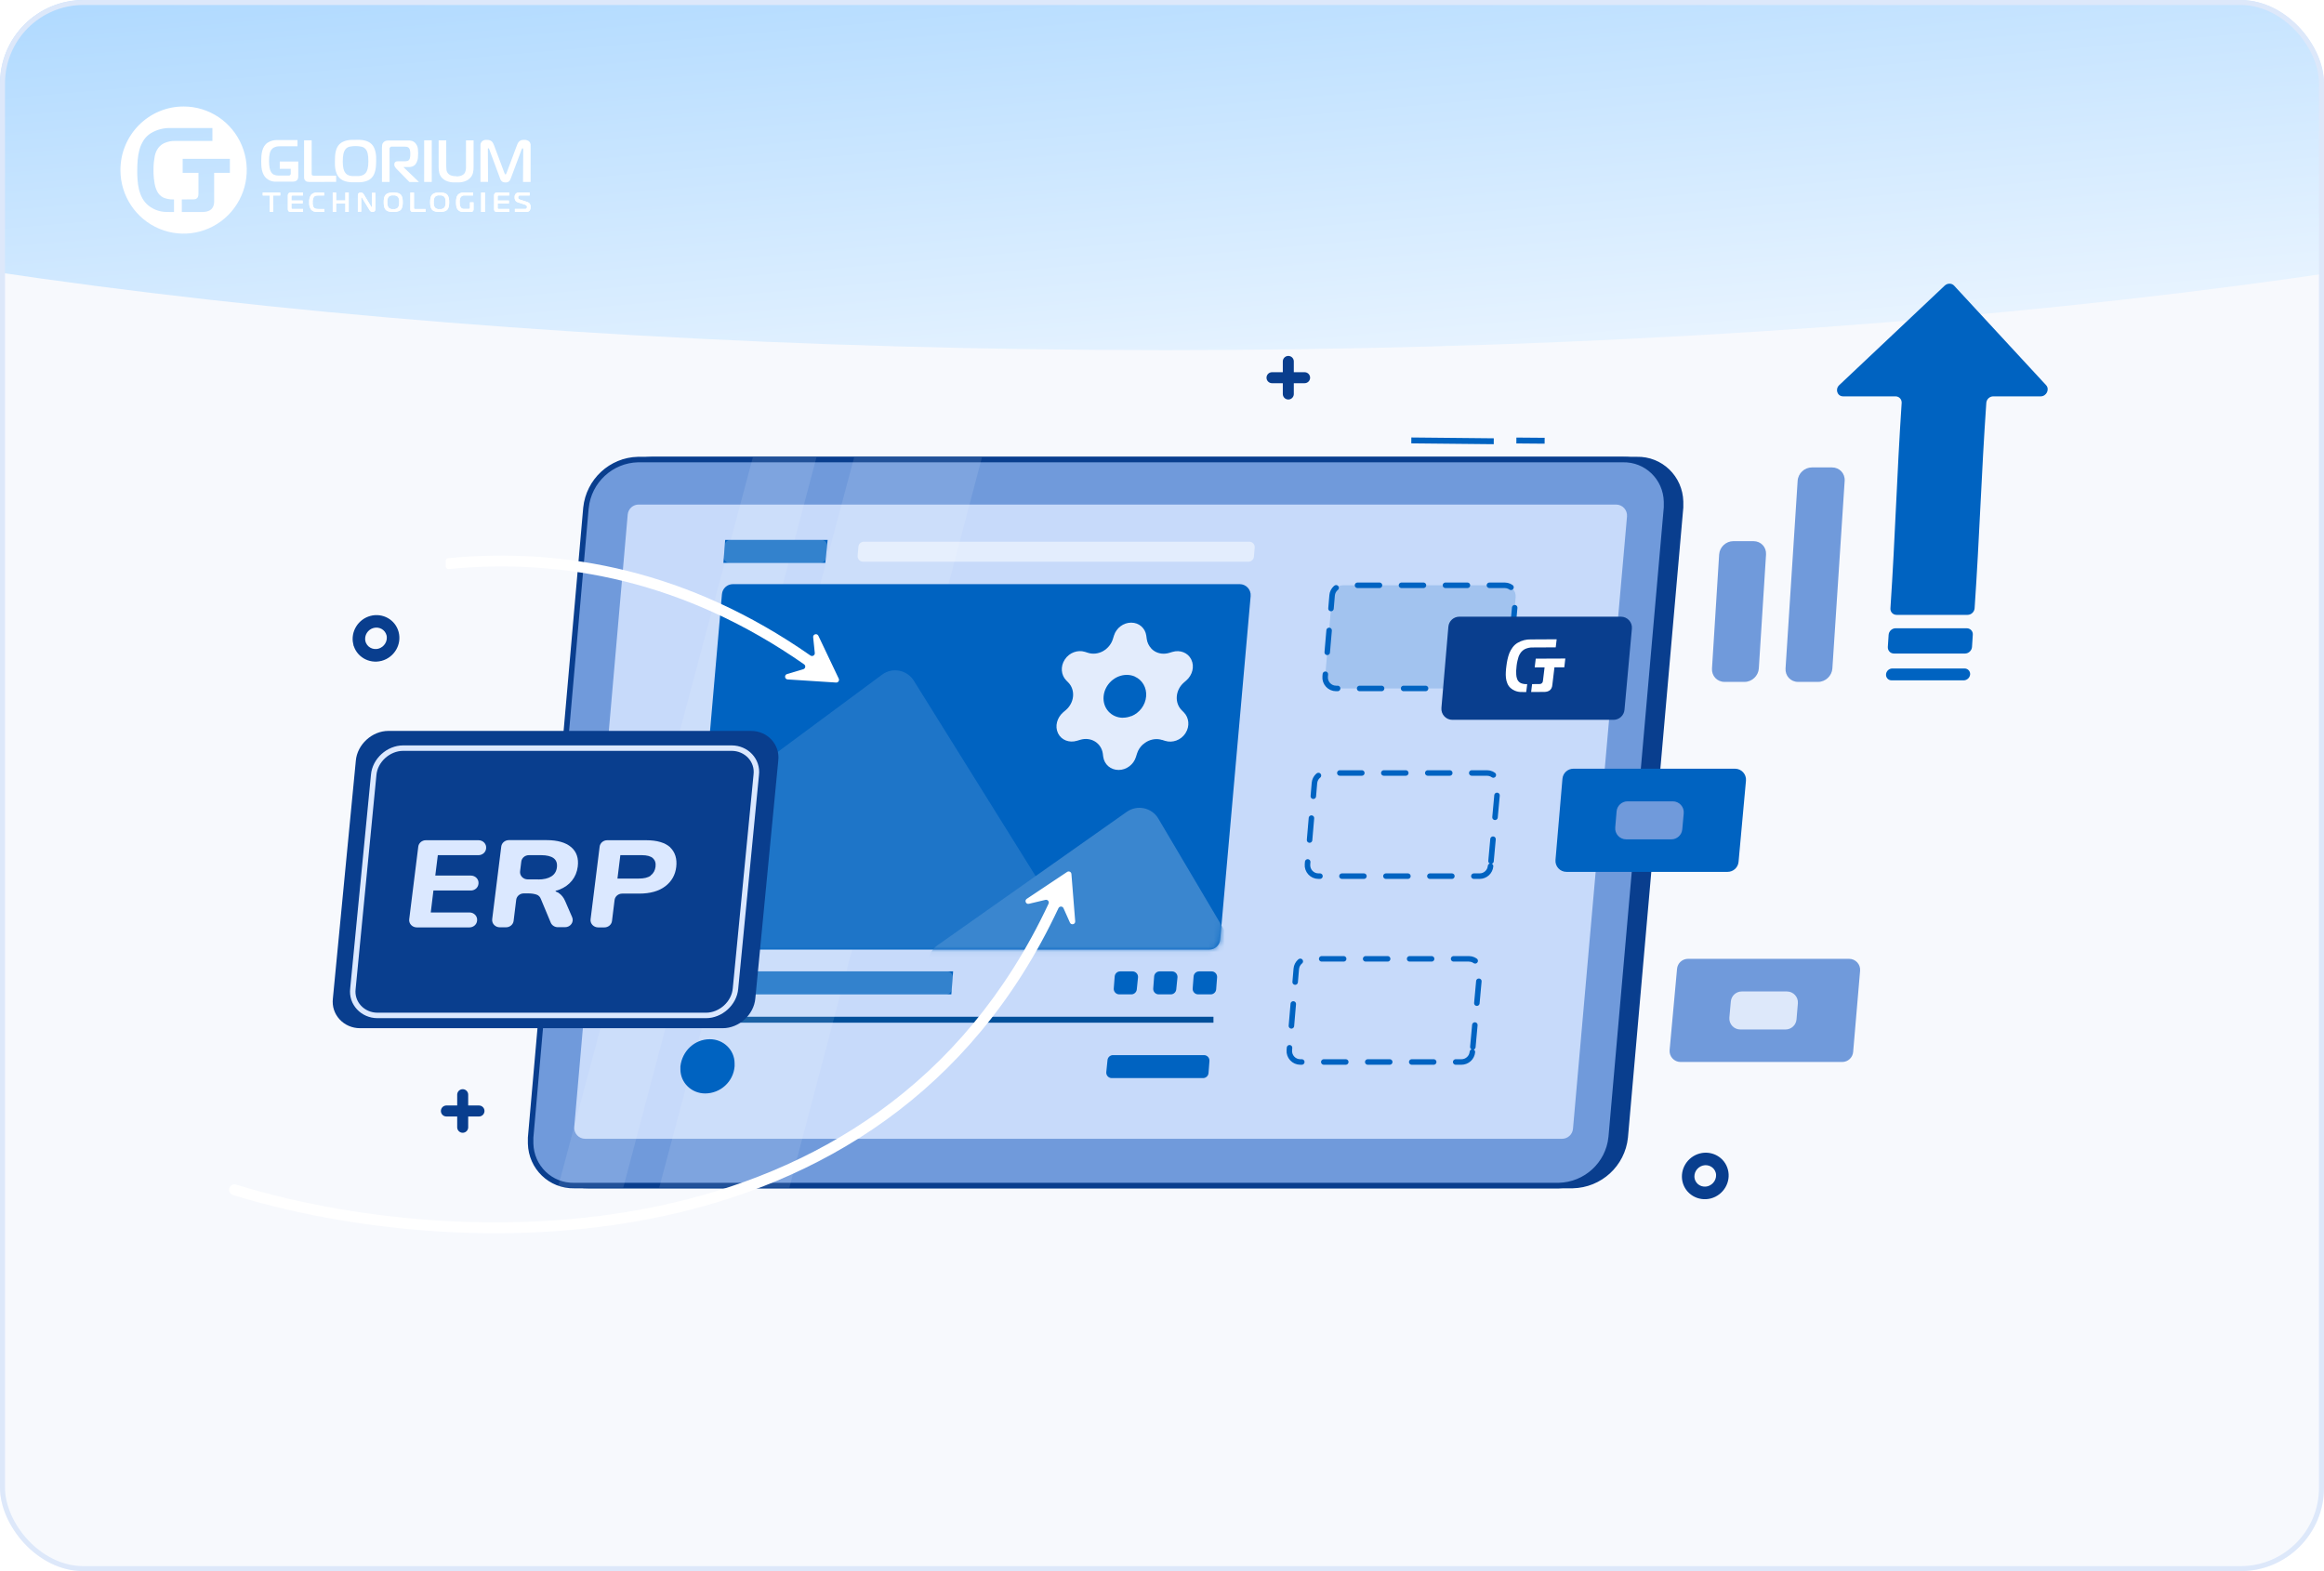
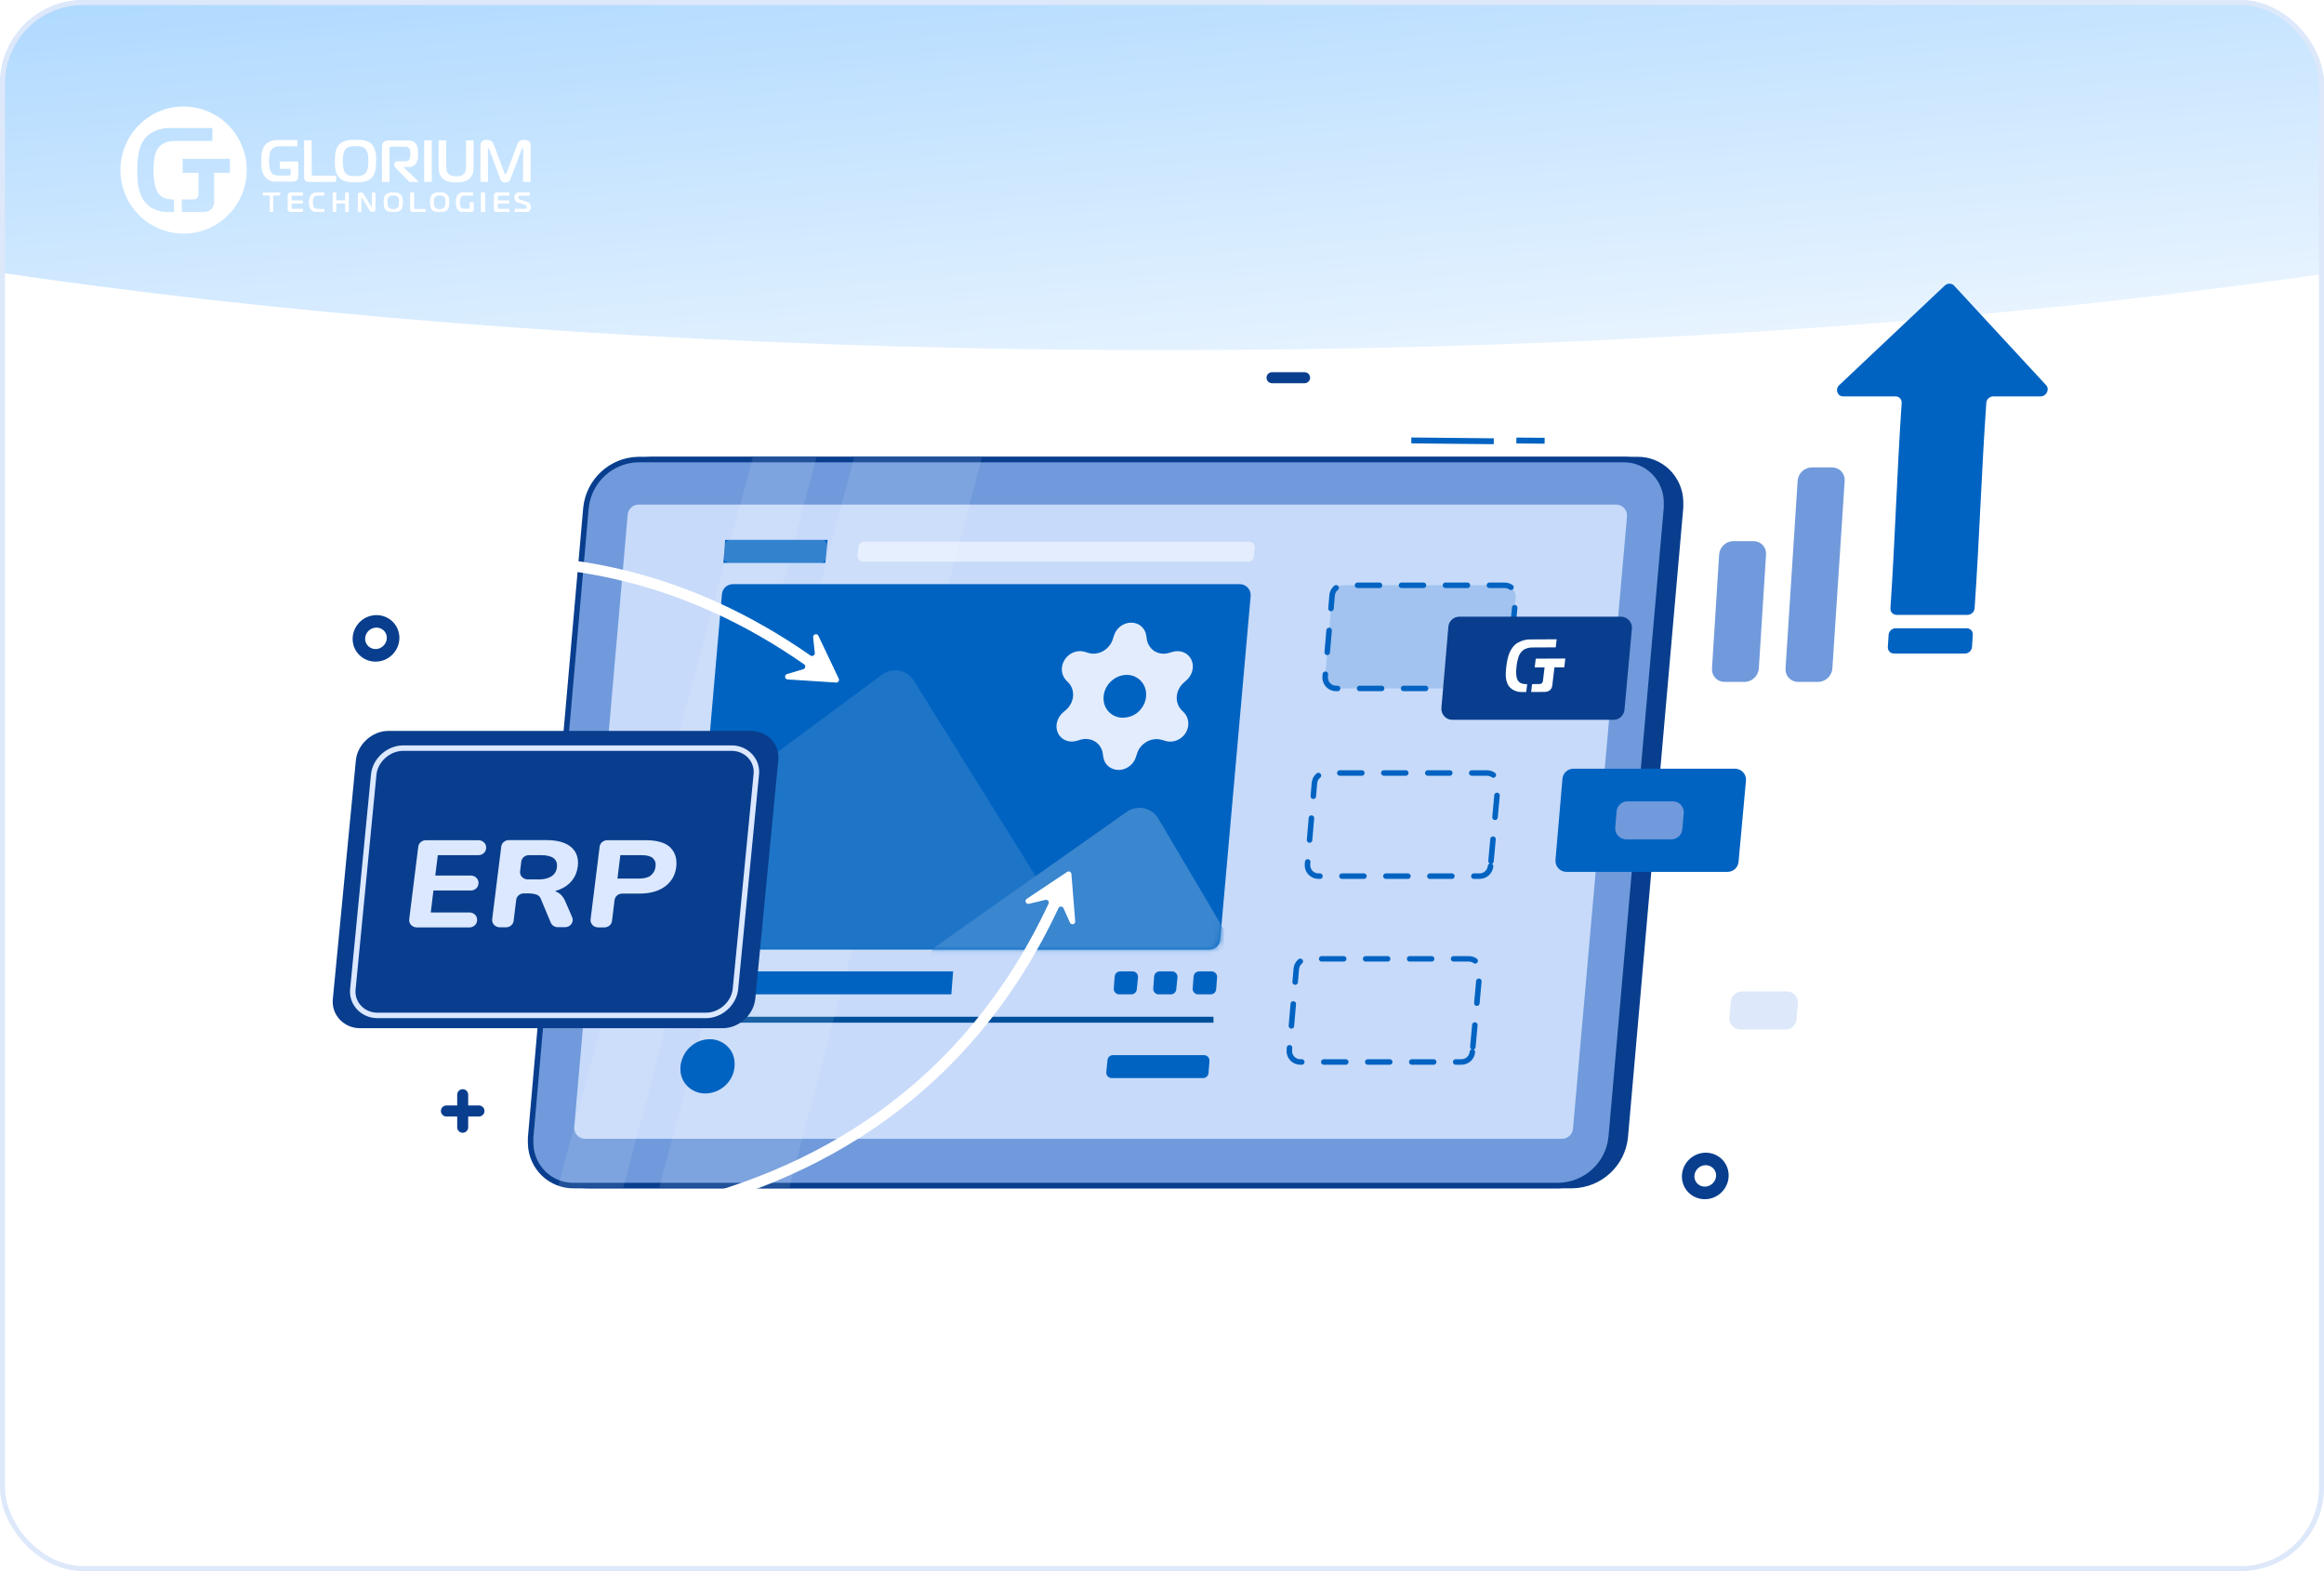
<svg xmlns="http://www.w3.org/2000/svg" width="426" height="288" viewBox="0 0 426 288" fill="none">
  <g clip-path="url(#clip0_1331_8446)">
-     <rect width="427" height="290" fill="#F7F9FD" />
    <g filter="url(#filter0_f_1331_8446)">
      <ellipse cx="213.711" cy="-14.213" rx="78.396" ry="372.267" transform="rotate(90 213.711 -14.213)" fill="url(#paint0_linear_1331_8446)" />
    </g>
    <path d="M358.196 52.359C363.821 58.445 369.442 64.526 375.059 70.603C375.757 71.365 375.12 72.655 374.067 72.655C371.168 72.655 368.27 72.655 365.372 72.655C364.711 72.655 364.135 73.196 364.098 73.859C363.168 87.299 362.878 98.065 361.955 111.505C361.906 112.168 361.331 112.709 360.669 112.709C356.326 112.709 351.987 112.709 347.652 112.709C346.978 112.709 346.476 112.168 346.525 111.505C347.423 98.065 347.685 87.299 348.583 73.859C348.62 73.196 348.118 72.655 347.444 72.655C344.252 72.655 341.056 72.655 337.856 72.655C336.79 72.655 336.337 71.365 337.133 70.603C343.574 64.526 350.02 58.445 356.469 52.359C356.971 51.88 357.755 51.88 358.196 52.359Z" fill="#0063C1" />
    <path d="M346.048 118.594C346.097 117.848 346.146 117.103 346.195 116.358C346.244 115.694 346.819 115.166 347.48 115.166C351.816 115.166 356.155 115.166 360.498 115.166C361.171 115.166 361.673 115.694 361.624 116.358C361.575 117.103 361.526 117.848 361.478 118.594C361.429 119.257 360.853 119.798 360.192 119.798C355.848 119.798 351.509 119.798 347.174 119.798C346.513 119.798 346.011 119.257 346.048 118.594Z" fill="#0063C1" />
-     <path d="M359.959 124.712C355.55 124.712 351.142 124.712 346.733 124.712C346.133 124.712 345.68 124.221 345.717 123.619C345.754 123.017 346.28 122.537 346.88 122.537C351.289 122.537 355.697 122.537 360.106 122.537C360.706 122.537 361.171 123.017 361.135 123.619C361.086 124.221 360.559 124.712 359.959 124.712Z" fill="#0063C1" />
    <path d="M315.127 101.652C315.213 100.288 316.376 99.195 317.735 99.195C318.968 99.195 320.197 99.195 321.421 99.195C322.781 99.195 323.809 100.288 323.723 101.652C323.283 108.614 322.842 115.576 322.401 122.537C322.315 123.889 321.14 124.995 319.793 124.995C318.568 124.995 317.339 124.995 316.107 124.995C314.747 124.995 313.731 123.889 313.817 122.537C314.249 115.576 314.686 108.614 315.127 101.652Z" fill="#709ADB" />
    <path d="M329.516 88.138C329.601 86.774 330.765 85.681 332.136 85.681C333.369 85.681 334.598 85.681 335.822 85.681C337.182 85.681 338.223 86.774 338.137 88.138C337.386 99.604 336.635 111.071 335.884 122.537C335.798 123.889 334.622 124.995 333.275 124.995C332.051 124.995 330.822 124.995 329.589 124.995C328.23 124.995 327.214 123.889 327.299 122.537C328.042 111.071 328.781 99.604 329.516 88.138Z" fill="#709ADB" />
    <path d="M288.174 208.749H105.073L115.222 92.488H298.431L288.174 208.749Z" fill="#0063C1" />
    <path d="M107.861 217.321L107.849 217.321C103.492 217.423 99.941 213.978 99.836 209.607V209.606V209.604V209.602V209.6V209.598V209.596V209.594V209.592V209.59V209.588V209.586V209.584V209.583V209.581V209.579V209.577V209.575V209.573V209.571V209.569V209.567V209.565V209.563V209.561V209.559V209.557V209.555V209.553V209.551V209.549V209.547V209.545V209.543V209.541V209.539V209.537V209.535V209.533V209.531V209.529V209.527V209.525V209.523V209.521V209.519V209.517V209.515V209.513V209.511V209.509V209.507V209.505V209.503V209.501V209.499V209.497V209.495V209.493V209.491V209.489V209.487V209.485V209.483V209.481V209.479V209.477V209.475V209.473V209.471V209.469V209.467V209.465V209.462V209.46V209.458V209.456V209.454V209.452V209.45V209.448V209.446V209.444V209.442V209.44V209.438V209.436V209.433V209.431V209.429V209.427V209.425V209.423V209.421V209.419V209.417V209.415V209.413V209.41V209.408V209.406V209.404V209.402V209.4V209.398V209.396V209.394V209.392V209.389V209.387V209.385V209.383V209.381V209.379V209.377V209.375V209.372V209.37V209.368V209.366V209.364V209.362V209.36V209.358V209.355V209.353V209.351V209.349V209.347V209.345V209.343V209.34V209.338V209.336V209.334V209.332V209.33V209.328V209.325V209.323V209.321V209.319V209.317V209.315V209.312V209.31V209.308V209.306V209.304V209.302V209.299V209.297V209.295V209.293V209.291V209.289V209.286V209.284V209.282V209.28V209.278V209.276V209.273V209.271V209.269V209.267V209.265V209.263V209.26V209.258V209.256V209.254V209.252V209.249V209.247V209.245V209.243V209.241V209.239V209.236V209.234V209.232V209.23V209.228V209.225V209.223V209.221V209.219V209.217V209.214V209.212V209.21V209.208V209.206V209.203V209.201V209.199V209.197V209.195V209.192V209.19V209.188V209.186V209.184V209.181V209.179V209.177V209.175V209.173V209.17V209.168V209.166V209.164V209.162V209.159V209.157V209.155V209.153V209.15V209.148V209.146V209.144V209.142V209.139V209.137V209.135V209.133V209.131V209.128V209.126V209.124V209.122V209.12V209.117V209.115V209.113V209.111V209.108V209.106V209.104V209.102V209.1V209.097V209.095V209.093V209.091V209.089V209.086V209.084V209.082V209.08V209.077V209.075V209.073V209.071V209.069V209.066V209.064V209.062V209.06V209.058V209.055V209.053V209.051V209.049V209.046V209.044V209.042V209.04V209.038V209.035V209.033V209.031V209.029V209.026V209.024V209.022V209.02V209.018V209.015V209.013V209.011V209.009V209.007V209.004V209.002V209V208.998V208.996V208.993V208.991V208.989V208.987V208.984V208.982V208.98V208.978V208.976V208.973V208.971V208.969V208.967V208.965V208.962V208.96V208.958V208.956V208.954V208.951V208.949V208.947V208.945V208.943V208.94V208.938V208.936V208.934V208.932V208.929V208.927V208.925V208.923V208.921V208.918V208.916V208.914V208.912V208.91V208.908V208.905V208.903V208.901V208.899V208.897V208.894V208.892V208.89V208.888V208.886V208.883V208.881V208.879V208.877V208.875V208.873V208.87V208.868V208.866V208.864V208.862V208.86V208.857V208.855V208.853V208.851V208.849V208.847V208.844V208.842V208.84V208.838V208.836V208.834V208.831V208.829V208.827V208.825V208.823V208.821V208.818V208.816V208.814V208.812V208.81V208.808V208.806V208.803V208.801V208.799V208.797V208.795V208.793V208.791V208.788V208.786V208.784V208.782V208.78V208.778V208.776V208.774V208.771V208.769V208.767V208.765V208.763V208.761V208.759V208.757V208.755V208.752V208.75V208.748V208.746V208.744V208.742V208.74V208.738V208.736V208.733V208.731V208.729V208.727V208.725V208.723V208.721V208.719V208.717V208.715V208.713V208.71V208.708V208.706V208.704V208.702V208.7V208.698V208.696V208.694V208.692V208.69V208.688V208.686V208.684V208.681V208.679V208.677V208.675V208.673V208.671V208.669V208.667V208.665V208.663V208.661V208.659V208.657V208.655V208.653V208.651V208.649V208.647V208.645V208.643V208.641V208.639V208.637V208.635V208.633V208.631V208.629V208.627V208.625V208.623V208.621V208.619V208.617V208.615V208.613V208.611V208.609V208.607V208.605V208.603V208.601V208.599V208.597V208.595V208.593V208.591V208.589V208.587V208.585V208.583V208.581V208.579V208.577V208.575V208.573V208.571V208.569V208.567V208.565V208.563V208.562V208.56V208.558V208.556V208.554L109.981 93.081C109.982 93.08 109.982 93.078 109.982 93.077C110.497 88.145 114.604 84.346 119.526 84.241L300.031 84.241L300.042 84.24C304.399 84.139 307.951 87.584 308.056 91.955V91.956V91.958V91.96V91.962V91.964V91.966V91.967V91.969V91.971V91.973V91.975V91.977V91.979V91.981V91.983V91.984V91.986V91.988V91.99V91.992V91.994V91.996V91.998V92V92.002V92.004V92.005V92.007V92.009V92.011V92.013V92.015V92.017V92.019V92.021V92.022V92.024V92.026V92.028V92.03V92.032V92.034V92.036V92.038V92.04V92.041V92.043V92.045V92.047V92.049V92.051V92.053V92.055V92.057V92.059V92.061V92.062V92.064V92.066V92.068V92.07V92.072V92.074V92.076V92.078V92.08V92.082V92.084V92.085V92.087V92.089V92.091V92.093V92.095V92.097V92.099V92.101V92.103V92.105V92.106V92.108V92.11V92.112V92.114V92.116V92.118V92.12V92.122V92.124V92.126V92.128V92.129V92.131V92.133V92.135V92.137V92.139V92.141V92.143V92.145V92.147V92.149V92.151V92.153V92.154V92.156V92.158V92.16V92.162V92.164V92.166V92.168V92.17V92.172V92.174V92.176V92.178V92.18V92.182V92.183V92.185V92.187V92.189V92.191V92.193V92.195V92.197V92.199V92.201V92.203V92.205V92.207V92.209V92.211V92.213V92.215V92.216V92.218V92.22V92.222V92.224V92.226V92.228V92.23V92.232V92.234V92.236V92.238V92.24V92.242V92.244V92.246V92.248V92.25V92.252V92.254V92.256V92.257V92.26V92.261V92.263V92.265V92.267V92.269V92.271V92.273V92.275V92.277V92.279V92.281V92.283V92.285V92.287V92.289V92.291V92.293V92.295V92.297V92.299V92.301V92.303V92.305V92.307V92.309V92.311V92.313V92.315V92.317V92.319V92.321V92.323V92.325V92.327V92.329V92.331V92.333V92.335V92.337V92.339V92.341V92.343V92.345V92.347V92.349V92.351V92.353V92.355V92.357V92.359V92.361V92.363V92.365V92.367V92.369V92.371V92.373V92.375V92.377V92.379V92.381V92.383V92.385V92.387V92.389V92.391V92.393V92.395V92.397V92.399V92.401V92.403V92.405V92.407V92.409V92.411V92.413V92.415V92.417V92.419V92.421V92.424V92.426V92.428V92.43V92.432V92.434V92.436V92.438V92.44V92.442V92.444V92.446V92.448V92.45V92.452V92.454V92.456V92.458V92.46V92.463V92.465V92.467V92.469V92.471V92.473V92.475V92.477V92.479V92.481V92.483V92.485V92.487V92.49V92.492V92.494V92.496V92.498V92.5V92.502V92.504V92.506V92.508V92.51V92.513V92.515V92.517V92.519V92.521V92.523V92.525V92.527V92.529V92.531V92.534V92.536V92.538V92.54V92.542V92.544V92.546V92.548V92.55V92.553V92.555V92.557V92.559V92.561V92.563V92.565V92.568V92.57V92.572V92.574V92.576V92.578V92.58V92.582V92.585V92.587V92.589V92.591V92.593V92.595V92.598V92.6V92.602V92.604V92.606V92.608V92.611V92.613V92.615V92.617V92.619V92.621V92.624V92.626V92.628V92.63V92.632V92.635V92.637V92.639V92.641V92.643V92.645V92.648V92.65V92.652V92.654V92.656V92.659V92.661V92.663V92.665V92.668V92.67V92.672V92.674V92.676V92.679V92.681V92.683V92.685V92.687V92.69V92.692V92.694V92.696V92.699V92.701V92.703V92.705V92.708V92.71V92.712V92.714V92.716V92.719V92.721V92.723V92.726V92.728V92.73V92.732V92.735V92.737V92.739V92.741V92.744V92.746V92.748V92.751V92.753V92.755V92.757V92.76V92.762V92.764V92.766V92.769V92.771V92.773V92.776V92.778V92.78V92.783V92.785V92.787V92.79V92.792V92.794V92.796V92.799V92.801V92.803V92.806V92.808V92.81V92.813V92.815V92.817V92.82V92.822V92.824V92.827V92.829V92.831V92.834V92.836V92.838V92.841V92.843V92.846V92.848V92.85V92.853V92.855V92.857V92.86V92.862V92.865V92.867V92.869V92.872V92.874V92.876V92.879V92.881V92.884V92.886V92.888V92.891V92.893V92.896V92.898V92.9V92.903V92.905V92.908V92.91V92.912V92.915V92.917V92.92V92.922V92.925V92.927V92.93V92.932V92.934V92.937V92.939V92.942V92.944V92.947V92.949V92.951V92.954V92.957V92.959V92.961V92.964V92.966V92.969V92.971V92.974V92.976V92.979V92.981V92.984V92.986V92.989V92.991V92.994V92.996V92.999V93.001V93.004V93.006V93.009L297.91 208.481C297.91 208.482 297.91 208.483 297.91 208.485C297.395 213.414 293.29 217.216 288.257 217.321L107.861 217.321Z" fill="#093E8E" stroke="#093E8E" stroke-width="1.008" />
    <path d="M105.29 217.321L105.278 217.321C100.921 217.423 97.369 213.978 97.265 209.607V209.606V209.604V209.602V209.6V209.598V209.596V209.594V209.592V209.59V209.588V209.586V209.584V209.583V209.581V209.579V209.577V209.575V209.573V209.571V209.569V209.567V209.565V209.563V209.561V209.559V209.557V209.555V209.553V209.551V209.549V209.547V209.545V209.543V209.541V209.539V209.537V209.535V209.533V209.531V209.529V209.527V209.525V209.523V209.521V209.519V209.517V209.515V209.513V209.511V209.509V209.507V209.505V209.503V209.501V209.499V209.497V209.495V209.493V209.491V209.489V209.487V209.485V209.483V209.481V209.479V209.477V209.475V209.473V209.471V209.469V209.467V209.465V209.462V209.46V209.458V209.456V209.454V209.452V209.45V209.448V209.446V209.444V209.442V209.44V209.438V209.436V209.433V209.431V209.429V209.427V209.425V209.423V209.421V209.419V209.417V209.415V209.413V209.41V209.408V209.406V209.404V209.402V209.4V209.398V209.396V209.394V209.392V209.389V209.387V209.385V209.383V209.381V209.379V209.377V209.375V209.372V209.37V209.368V209.366V209.364V209.362V209.36V209.358V209.355V209.353V209.351V209.349V209.347V209.345V209.343V209.34V209.338V209.336V209.334V209.332V209.33V209.328V209.325V209.323V209.321V209.319V209.317V209.315V209.312V209.31V209.308V209.306V209.304V209.302V209.299V209.297V209.295V209.293V209.291V209.289V209.286V209.284V209.282V209.28V209.278V209.276V209.273V209.271V209.269V209.267V209.265V209.263V209.26V209.258V209.256V209.254V209.252V209.249V209.247V209.245V209.243V209.241V209.239V209.236V209.234V209.232V209.23V209.228V209.225V209.223V209.221V209.219V209.217V209.214V209.212V209.21V209.208V209.206V209.203V209.201V209.199V209.197V209.195V209.192V209.19V209.188V209.186V209.184V209.181V209.179V209.177V209.175V209.173V209.17V209.168V209.166V209.164V209.162V209.159V209.157V209.155V209.153V209.15V209.148V209.146V209.144V209.142V209.139V209.137V209.135V209.133V209.131V209.128V209.126V209.124V209.122V209.12V209.117V209.115V209.113V209.111V209.108V209.106V209.104V209.102V209.1V209.097V209.095V209.093V209.091V209.089V209.086V209.084V209.082V209.08V209.077V209.075V209.073V209.071V209.069V209.066V209.064V209.062V209.06V209.058V209.055V209.053V209.051V209.049V209.046V209.044V209.042V209.04V209.038V209.035V209.033V209.031V209.029V209.026V209.024V209.022V209.02V209.018V209.015V209.013V209.011V209.009V209.007V209.004V209.002V209V208.998V208.996V208.993V208.991V208.989V208.987V208.984V208.982V208.98V208.978V208.976V208.973V208.971V208.969V208.967V208.965V208.962V208.96V208.958V208.956V208.954V208.951V208.949V208.947V208.945V208.943V208.94V208.938V208.936V208.934V208.932V208.929V208.927V208.925V208.923V208.921V208.918V208.916V208.914V208.912V208.91V208.908V208.905V208.903V208.901V208.899V208.897V208.894V208.892V208.89V208.888V208.886V208.883V208.881V208.879V208.877V208.875V208.873V208.87V208.868V208.866V208.864V208.862V208.86V208.857V208.855V208.853V208.851V208.849V208.847V208.844V208.842V208.84V208.838V208.836V208.834V208.831V208.829V208.827V208.825V208.823V208.821V208.818V208.816V208.814V208.812V208.81V208.808V208.806V208.803V208.801V208.799V208.797V208.795V208.793V208.791V208.788V208.786V208.784V208.782V208.78V208.778V208.776V208.774V208.771V208.769V208.767V208.765V208.763V208.761V208.759V208.757V208.755V208.752V208.75V208.748V208.746V208.744V208.742V208.74V208.738V208.736V208.733V208.731V208.729V208.727V208.725V208.723V208.721V208.719V208.717V208.715V208.713V208.71V208.708V208.706V208.704V208.702V208.7V208.698V208.696V208.694V208.692V208.69V208.688V208.686V208.684V208.681V208.679V208.677V208.675V208.673V208.671V208.669V208.667V208.665V208.663V208.661V208.659V208.657V208.655V208.653V208.651V208.649V208.647V208.645V208.643V208.641V208.639V208.637V208.635V208.633V208.631V208.629V208.627V208.625V208.623V208.621V208.619V208.617V208.615V208.613V208.611V208.609V208.607V208.605V208.603V208.601V208.599V208.597V208.595V208.593V208.591V208.589V208.587V208.585V208.583V208.581V208.579V208.577V208.575V208.573V208.571V208.569V208.567V208.565V208.563V208.562V208.56V208.558V208.556V208.554L107.41 93.081C107.41 93.08 107.41 93.078 107.411 93.077C107.926 88.145 112.033 84.346 116.955 84.241L297.459 84.241L297.471 84.24C301.828 84.139 305.38 87.584 305.484 91.955V91.956V91.958V91.96V91.962V91.964V91.966V91.967V91.969V91.971V91.973V91.975V91.977V91.979V91.981V91.983V91.984V91.986V91.988V91.99V91.992V91.994V91.996V91.998V92V92.002V92.004V92.005V92.007V92.009V92.011V92.013V92.015V92.017V92.019V92.021V92.022V92.024V92.026V92.028V92.03V92.032V92.034V92.036V92.038V92.04V92.041V92.043V92.045V92.047V92.049V92.051V92.053V92.055V92.057V92.059V92.061V92.062V92.064V92.066V92.068V92.07V92.072V92.074V92.076V92.078V92.08V92.082V92.084V92.085V92.087V92.089V92.091V92.093V92.095V92.097V92.099V92.101V92.103V92.105V92.106V92.108V92.11V92.112V92.114V92.116V92.118V92.12V92.122V92.124V92.126V92.128V92.129V92.131V92.133V92.135V92.137V92.139V92.141V92.143V92.145V92.147V92.149V92.151V92.153V92.154V92.156V92.158V92.16V92.162V92.164V92.166V92.168V92.17V92.172V92.174V92.176V92.178V92.18V92.182V92.183V92.185V92.187V92.189V92.191V92.193V92.195V92.197V92.199V92.201V92.203V92.205V92.207V92.209V92.211V92.213V92.215V92.216V92.218V92.22V92.222V92.224V92.226V92.228V92.23V92.232V92.234V92.236V92.238V92.24V92.242V92.244V92.246V92.248V92.25V92.252V92.254V92.256V92.257V92.26V92.261V92.263V92.265V92.267V92.269V92.271V92.273V92.275V92.277V92.279V92.281V92.283V92.285V92.287V92.289V92.291V92.293V92.295V92.297V92.299V92.301V92.303V92.305V92.307V92.309V92.311V92.313V92.315V92.317V92.319V92.321V92.323V92.325V92.327V92.329V92.331V92.333V92.335V92.337V92.339V92.341V92.343V92.345V92.347V92.349V92.351V92.353V92.355V92.357V92.359V92.361V92.363V92.365V92.367V92.369V92.371V92.373V92.375V92.377V92.379V92.381V92.383V92.385V92.387V92.389V92.391V92.393V92.395V92.397V92.399V92.401V92.403V92.405V92.407V92.409V92.411V92.413V92.415V92.417V92.419V92.421V92.424V92.426V92.428V92.43V92.432V92.434V92.436V92.438V92.44V92.442V92.444V92.446V92.448V92.45V92.452V92.454V92.456V92.458V92.46V92.463V92.465V92.467V92.469V92.471V92.473V92.475V92.477V92.479V92.481V92.483V92.485V92.487V92.49V92.492V92.494V92.496V92.498V92.5V92.502V92.504V92.506V92.508V92.51V92.513V92.515V92.517V92.519V92.521V92.523V92.525V92.527V92.529V92.531V92.534V92.536V92.538V92.54V92.542V92.544V92.546V92.548V92.55V92.553V92.555V92.557V92.559V92.561V92.563V92.565V92.568V92.57V92.572V92.574V92.576V92.578V92.58V92.582V92.585V92.587V92.589V92.591V92.593V92.595V92.598V92.6V92.602V92.604V92.606V92.608V92.611V92.613V92.615V92.617V92.619V92.621V92.624V92.626V92.628V92.63V92.632V92.635V92.637V92.639V92.641V92.643V92.645V92.648V92.65V92.652V92.654V92.656V92.659V92.661V92.663V92.665V92.668V92.67V92.672V92.674V92.676V92.679V92.681V92.683V92.685V92.687V92.69V92.692V92.694V92.696V92.699V92.701V92.703V92.705V92.708V92.71V92.712V92.714V92.716V92.719V92.721V92.723V92.726V92.728V92.73V92.732V92.735V92.737V92.739V92.741V92.744V92.746V92.748V92.751V92.753V92.755V92.757V92.76V92.762V92.764V92.766V92.769V92.771V92.773V92.776V92.778V92.78V92.783V92.785V92.787V92.79V92.792V92.794V92.796V92.799V92.801V92.803V92.806V92.808V92.81V92.813V92.815V92.817V92.82V92.822V92.824V92.827V92.829V92.831V92.834V92.836V92.838V92.841V92.843V92.846V92.848V92.85V92.853V92.855V92.857V92.86V92.862V92.865V92.867V92.869V92.872V92.874V92.876V92.879V92.881V92.884V92.886V92.888V92.891V92.893V92.896V92.898V92.9V92.903V92.905V92.908V92.91V92.912V92.915V92.917V92.92V92.922V92.925V92.927V92.93V92.932V92.934V92.937V92.939V92.942V92.944V92.947V92.949V92.951V92.954V92.957V92.959V92.961V92.964V92.966V92.969V92.971V92.974V92.976V92.979V92.981V92.984V92.986V92.989V92.991V92.994V92.996V92.999V93.001V93.004V93.006V93.009L295.339 208.481C295.339 208.482 295.339 208.483 295.338 208.485C294.823 213.414 290.719 217.216 285.686 217.321L105.29 217.321Z" fill="#709ADB" stroke="#093E8E" stroke-width="1.008" />
    <path d="M288.337 206.91C288.245 207.951 287.373 208.749 286.329 208.749H107.272C106.09 208.749 105.162 207.736 105.264 206.558L115.061 94.328C115.152 93.287 116.024 92.488 117.069 92.488H296.23C297.413 92.488 298.341 93.502 298.237 94.681L288.337 206.91Z" fill="#C7DAFA" />
    <path d="M276.465 124.366C276.37 125.403 275.5 126.198 274.458 126.198H244.917C243.736 126.198 242.808 125.187 242.909 124.01L244.183 109.132C244.273 108.09 245.145 107.289 246.191 107.289H275.817C277.002 107.289 277.932 108.307 277.824 109.488L276.465 124.366Z" fill="#0063C1" fill-opacity="0.19" stroke="#0063C1" stroke-width="1.008" stroke-linecap="round" stroke-dasharray="4.03 4.03" />
    <path d="M297.774 130.119C297.68 131.157 296.809 131.951 295.767 131.951H266.227C265.046 131.951 264.118 130.941 264.219 129.764L265.493 114.886C265.582 113.844 266.454 113.043 267.501 113.043H297.126C298.312 113.043 299.241 114.061 299.134 115.242L297.774 130.119Z" fill="#093E8E" />
    <path d="M318.685 157.987C318.59 159.024 317.72 159.819 316.677 159.819H287.137C285.956 159.819 285.028 158.808 285.129 157.631L286.403 142.754C286.492 141.711 287.365 140.91 288.411 140.91H318.037C319.222 140.91 320.152 141.928 320.044 143.109L318.685 157.987Z" fill="#0063C1" />
    <path d="M308.369 152.027C308.275 153.065 307.405 153.86 306.362 153.86H298.087C296.906 153.86 295.979 152.85 296.079 151.674L296.329 148.735C296.418 147.692 297.291 146.891 298.337 146.891H306.629C307.814 146.891 308.744 147.908 308.636 149.088L308.369 152.027Z" fill="#709ADB" />
    <path d="M273.226 158.772C273.131 159.809 272.261 160.604 271.218 160.604H241.678C240.497 160.604 239.569 159.593 239.67 158.416L240.944 143.539C241.033 142.496 241.906 141.695 242.952 141.695H272.578C273.763 141.695 274.693 142.714 274.585 143.894L273.226 158.772Z" stroke="#0063C1" stroke-width="1.008" stroke-linecap="round" stroke-dasharray="4.03 4.03" />
    <path d="M269.896 192.838C269.802 193.876 268.931 194.67 267.889 194.67H238.349C237.168 194.67 236.24 193.659 236.341 192.483L237.615 177.605C237.704 176.563 238.576 175.762 239.623 175.762H269.249C270.434 175.762 271.363 176.78 271.256 177.96L269.896 192.838Z" stroke="#0063C1" stroke-width="1.008" stroke-linecap="round" stroke-dasharray="4.03 4.03" />
-     <path d="M339.691 192.827C339.602 193.869 338.73 194.67 337.683 194.67H308.058C306.872 194.67 305.943 193.652 306.05 192.471L307.41 177.594C307.504 176.556 308.375 175.762 309.417 175.762H338.957C340.138 175.762 341.066 176.772 340.965 177.949L339.691 192.827Z" fill="#709ADB" />
    <path d="M329.309 186.867C329.22 187.91 328.347 188.712 327.301 188.712H319.009C317.824 188.712 316.894 187.694 317.001 186.514L317.269 183.575C317.363 182.537 318.233 181.742 319.276 181.742H327.551C328.731 181.742 329.659 182.752 329.559 183.929L329.309 186.867Z" fill="#DDE8FA" />
    <path d="M125.369 186.387V187.467H222.426V186.387H125.369Z" fill="#0063C1" />
    <path opacity="0.2" d="M222.426 186.387H125.369V187.467H222.426V186.387Z" fill="black" />
    <path opacity="0.1" d="M138.001 83.836L102.266 217.708H114.249L149.66 83.836H138.001Z" fill="white" />
    <path opacity="0.1" d="M156.569 83.836L120.834 217.708H144.693L179.996 83.836H156.569Z" fill="white" />
    <path d="M223.67 172.231C223.577 173.271 222.706 174.068 221.662 174.068H128.864C127.682 174.068 126.754 173.056 126.857 171.878L132.336 108.919C132.426 107.877 133.298 107.078 134.344 107.078H227.243C228.426 107.078 229.355 108.093 229.25 109.271L223.67 172.231Z" fill="#0063C1" />
    <mask id="mask0_1331_8446" style="mask-type:alpha" maskUnits="userSpaceOnUse" x="126" y="107" width="104" height="68">
      <path d="M223.675 172.235C223.583 173.275 222.712 174.072 221.668 174.072H128.87C127.688 174.072 126.76 173.06 126.862 171.882L132.342 108.923C132.432 107.881 133.304 107.082 134.349 107.082H227.248C228.432 107.082 229.36 108.097 229.256 109.275L223.675 172.235Z" fill="#0063C1" />
    </mask>
    <g mask="url(#mask0_1331_8446)">
      <path d="M161.686 123.67L127.565 148.943C126.596 149.66 125.999 150.774 125.938 151.978L125.004 170.408C124.889 172.661 126.645 174.568 128.899 174.641L192.477 176.693C195.697 176.797 197.732 173.266 196.027 170.532L167.506 124.777C166.261 122.78 163.577 122.269 161.686 123.67Z" fill="white" fill-opacity="0.12" />
      <path d="M206.54 148.815L171.837 173.284C170.852 173.978 170.23 175.078 170.14 176.28L168.775 194.683C168.609 196.932 170.319 198.881 172.571 199.006L236.083 202.543C239.301 202.722 241.417 199.24 239.777 196.466L212.332 150.058C211.135 148.032 208.463 147.459 206.54 148.815Z" fill="#3A86CF" />
    </g>
    <path fill-rule="evenodd" clip-rule="evenodd" d="M280.84 125.4C280.782 125.88 280.723 126.362 280.665 126.846C281.48 126.843 282.297 126.84 283.119 126.837C283.278 126.834 283.44 126.804 283.597 126.769C283.77 126.717 283.93 126.644 284.078 126.539C284.193 126.442 284.296 126.323 284.371 126.19C284.471 126.002 284.536 125.789 284.547 125.584C284.675 124.501 284.805 123.414 284.936 122.324C285.539 122.321 286.141 122.32 286.744 122.321C286.806 121.784 286.869 121.247 286.931 120.713C285.124 120.718 283.317 120.726 281.51 120.737C281.444 121.275 281.379 121.809 281.316 122.34C281.919 122.341 282.523 122.34 283.129 122.337C283.034 123.139 282.936 123.94 282.837 124.742C282.83 124.823 282.813 124.91 282.79 124.992C282.762 125.085 282.706 125.168 282.627 125.232C282.56 125.3 282.475 125.347 282.388 125.368C282.307 125.383 282.22 125.393 282.138 125.392C281.703 125.396 281.271 125.399 280.84 125.4ZM279.762 126.855C279.824 126.371 279.884 125.889 279.942 125.409C279.894 125.404 279.847 125.403 279.799 125.406C279.433 125.414 279.084 125.346 278.765 125.217C278.438 125.046 278.193 124.768 278.081 124.413C277.996 124.165 277.944 123.909 277.935 123.641C277.92 123.448 277.918 123.222 277.921 122.969C277.937 122.656 277.96 122.359 277.998 122.05C278.031 121.747 278.086 121.453 278.152 121.154C278.21 120.893 278.274 120.669 278.33 120.488C278.377 120.335 278.434 120.181 278.514 120.032C278.558 119.938 278.613 119.838 278.685 119.743C278.908 119.403 279.221 119.123 279.585 118.954C280.018 118.77 280.479 118.67 280.929 118.685C282.341 118.676 283.756 118.668 285.172 118.663C285.226 118.172 285.284 117.679 285.345 117.185C283.764 117.192 282.184 117.2 280.603 117.211C279.796 117.183 278.969 117.387 278.225 117.814C277.858 118.021 277.54 118.307 277.279 118.654C277.034 118.984 276.834 119.339 276.678 119.713C276.529 120.103 276.408 120.497 276.326 120.899C276.238 121.302 276.177 121.703 276.127 122.099C276.085 122.44 276.039 122.798 276.025 123.164C276.001 123.526 276.004 123.892 276.045 124.24C276.08 124.593 276.165 124.938 276.297 125.254C276.424 125.581 276.625 125.872 276.879 126.107C277.115 126.32 277.393 126.489 277.695 126.618C278.104 126.786 278.547 126.87 279.011 126.851C279.264 126.853 279.514 126.854 279.762 126.855Z" fill="white" />
    <path d="M129.256 200.437C126.773 200.437 124.722 198.492 124.722 196.007C124.722 195.79 124.722 195.574 124.722 195.466C125.046 192.657 127.313 190.496 130.12 190.496C132.603 190.496 134.654 192.441 134.654 194.926C134.654 195.142 134.654 195.358 134.654 195.466C134.438 198.276 132.063 200.437 129.256 200.437Z" fill="#0063C1" />
    <path d="M174.386 182.276H125.912L126.236 178.062H174.71L174.386 182.276Z" fill="#0063C1" />
-     <path opacity="0.2" d="M174.458 181.346C174.418 181.871 173.98 182.276 173.453 182.276H127C126.413 182.276 125.951 181.777 125.995 181.191L126.164 178.993C126.205 178.468 126.643 178.062 127.169 178.062H173.622C174.209 178.062 174.672 178.562 174.627 179.147L174.458 181.346Z" fill="white" />
    <path d="M221.529 196.694C221.489 197.219 221.051 197.624 220.525 197.624H203.789C203.192 197.624 202.726 197.108 202.787 196.514L203.012 194.315C203.065 193.801 203.498 193.41 204.014 193.41H220.694C221.281 193.41 221.743 193.91 221.698 194.495L221.529 196.694Z" fill="#0063C1" />
    <path d="M222.93 181.346C222.89 181.871 222.452 182.276 221.925 182.276H219.628C219.041 182.276 218.578 181.777 218.623 181.191L218.792 178.993C218.833 178.468 219.271 178.062 219.797 178.062H222.094C222.681 178.062 223.144 178.562 223.099 179.147L222.93 181.346Z" fill="#0063C1" />
    <path d="M215.611 181.371C215.558 181.885 215.125 182.276 214.608 182.276H212.396C211.809 182.276 211.346 181.777 211.391 181.191L211.56 178.993C211.6 178.468 212.038 178.062 212.565 178.062H214.834C215.431 178.062 215.897 178.579 215.836 179.173L215.611 181.371Z" fill="#0063C1" />
    <path d="M208.377 181.371C208.325 181.885 207.892 182.276 207.375 182.276H205.162C204.575 182.276 204.113 181.777 204.158 181.191L204.327 178.993C204.367 178.468 204.805 178.062 205.331 178.062H207.6C208.197 178.062 208.664 178.579 208.603 179.173L208.377 181.371Z" fill="#0063C1" />
    <path opacity="0.5" d="M229.847 102.047C229.801 102.568 229.365 102.967 228.843 102.967H158.209C157.617 102.967 157.153 102.46 157.205 101.87L157.351 100.212C157.397 99.692 157.833 99.293 158.355 99.293H228.989C229.581 99.293 230.045 99.8 229.993 100.389L229.847 102.047Z" fill="white" />
    <path d="M151.281 103.183H132.604L132.927 98.969H151.713L151.281 103.183Z" fill="#0063C1" />
    <path opacity="0.2" d="M151.373 102.278C151.321 102.792 150.888 103.183 150.371 103.183H133.692C133.105 103.183 132.642 102.683 132.687 102.098L132.856 99.899C132.896 99.374 133.334 98.969 133.861 98.969H150.596C151.193 98.969 151.66 99.485 151.599 100.079L151.373 102.278Z" fill="white" />
    <path d="M277.961 80.209L277.952 81.289L283.134 81.332L283.143 80.252L277.961 80.209Z" fill="#0063C1" />
    <path d="M258.706 80.193L258.695 81.273L273.808 81.425L273.819 80.344L258.706 80.193Z" fill="#0063C1" />
    <path d="M132.485 188.477H65.998C63.013 188.477 60.649 185.989 61.022 183.003L65.224 139.454C65.473 136.469 68.21 133.98 71.195 133.98L137.682 133.98C140.668 133.98 143.031 136.469 142.658 139.454L138.456 183.003C138.208 185.989 135.471 188.477 132.485 188.477Z" fill="#093E8E" />
    <path d="M129.41 186.137H69.2C66.496 186.137 64.355 183.9 64.693 181.215L68.498 142.058C68.724 139.374 71.202 137.137 73.906 137.137L134.117 137.137C136.82 137.137 138.961 139.374 138.623 142.058L134.818 181.215C134.593 183.9 132.114 186.137 129.41 186.137Z" stroke="#DBE8FF" stroke-miterlimit="10" />
    <path fill-rule="evenodd" clip-rule="evenodd" d="M188.607 165.672C188.06 165.802 187.743 165.074 188.211 164.762L195.614 159.827C195.933 159.614 196.365 159.823 196.395 160.206L197.089 168.878C197.134 169.442 196.358 169.64 196.127 169.124L194.943 166.477C194.766 166.081 194.201 166.085 194.017 166.478C177.942 200.821 149.902 216.945 121.137 223.02C91.889 229.196 61.852 225.001 42.7 219.046C42.175 218.883 41.882 218.325 42.045 217.8C42.208 217.275 42.766 216.981 43.291 217.145C62.197 223.023 91.883 227.163 120.726 221.071C149.009 215.098 176.444 199.303 192.203 165.656C192.381 165.277 192.044 164.855 191.635 164.952L188.607 165.672Z" fill="white" />
    <path d="M144.381 124.545L153.259 125.117C153.643 125.142 153.912 124.745 153.747 124.398L150.012 116.541C149.769 116.03 148.997 116.246 149.055 116.809L149.354 119.693C149.398 120.125 148.909 120.406 148.553 120.157C126.372 104.673 103.554 100.263 82.15 102.319C81.892 102.343 81.697 102.56 81.697 102.819L81.697 103.806C81.697 104.104 81.954 104.337 82.251 104.308C103.268 102.272 125.633 106.593 147.393 121.776C147.737 122.016 147.653 122.548 147.251 122.668L144.269 123.559C143.73 123.72 143.82 124.508 144.381 124.545Z" fill="white" />
    <path fill-rule="evenodd" clip-rule="evenodd" d="M211.023 118.872C211.023 118.867 211.028 118.862 211.033 118.862C210.593 118.396 210.298 117.797 210.204 117.135C210.18 116.932 210.153 116.728 210.121 116.525C209.925 115.129 208.79 114.137 207.371 114.137C207.357 114.137 207.342 114.137 207.324 114.137C205.926 114.137 204.626 115.119 204.196 116.499C204.13 116.713 204.064 116.925 203.999 117.135C203.709 118.071 203.051 118.872 202.191 119.358C201.326 119.839 200.326 119.952 199.441 119.668C199.258 119.609 199.073 119.551 198.886 119.492C197.571 119.074 196.032 119.616 195.209 120.857C195.193 120.873 195.183 120.893 195.172 120.914C194.354 122.165 194.489 123.742 195.442 124.719C195.569 124.85 195.697 124.979 195.825 125.106C196.467 125.758 196.778 126.678 196.695 127.639C196.607 128.606 196.125 129.511 195.369 130.162C195.21 130.3 195.05 130.436 194.887 130.57C193.758 131.547 193.333 133.124 193.924 134.365C193.931 134.385 193.94 134.406 193.95 134.427C194.551 135.667 196.001 136.215 197.405 135.792C197.609 135.733 197.812 135.673 198.016 135.611C198.948 135.331 199.922 135.44 200.704 135.916C201.492 136.391 202.02 137.203 202.15 138.144C202.177 138.337 202.203 138.531 202.227 138.728C202.424 140.134 203.59 141.137 205.035 141.137C205.042 141.137 205.05 141.137 205.061 141.137C206.475 141.137 207.791 140.155 208.22 138.769C208.286 138.559 208.352 138.35 208.417 138.144C208.619 137.477 209.018 136.882 209.541 136.417C209.546 136.422 209.552 136.427 209.552 136.433C209.764 136.246 210.002 136.076 210.251 135.936C211.116 135.466 212.111 135.357 212.991 135.636C212.995 135.633 213 135.63 213.007 135.626C213.2 135.685 213.392 135.745 213.582 135.807C214.913 136.226 216.462 135.683 217.275 134.442C217.28 134.432 217.285 134.422 217.296 134.411C217.301 134.401 217.306 134.391 217.316 134.375C218.119 133.134 217.964 131.558 217.005 130.586C216.867 130.448 216.733 130.312 216.601 130.177C215.959 129.526 215.633 128.611 215.711 127.65C215.788 126.688 216.26 125.768 217.011 125.117C217.163 124.986 217.311 124.856 217.456 124.729C218.575 123.752 218.984 122.175 218.378 120.929C218.368 120.909 218.359 120.888 218.352 120.867C217.736 119.627 216.296 119.079 214.902 119.503C214.709 119.561 214.514 119.62 214.317 119.678C213.385 119.958 212.411 119.849 211.624 119.363C211.401 119.223 211.199 119.058 211.023 118.872ZM202.295 127.65C202.103 129.826 203.704 131.573 205.869 131.573C205.862 131.566 205.855 131.561 205.848 131.558C206.402 131.558 206.925 131.444 207.418 131.242C207.495 131.697 207.594 132.147 207.723 132.586C207.599 132.152 207.5 131.713 207.418 131.268C208.868 130.669 209.956 129.278 210.09 127.655C210.23 126.032 209.376 124.636 208.034 124.031C208.039 124.031 208.039 124.026 208.039 124.021C207.588 123.819 207.086 123.711 206.542 123.711C204.387 123.711 202.486 125.473 202.295 127.65Z" fill="#E3ECFC" />
    <path d="M308.892 216.463L308.892 216.463C309.347 218.511 311.427 219.729 313.483 219.194L313.483 219.194L313.486 219.193C315.535 218.644 316.781 216.53 316.243 214.518C315.725 212.532 313.67 211.399 311.686 211.931C309.707 212.461 308.451 214.472 308.892 216.463ZM312.005 213.168C313.322 212.815 314.653 213.576 314.995 214.848C315.335 216.163 314.515 217.568 313.149 217.934C311.79 218.298 310.447 217.487 310.148 216.169C309.854 214.863 310.679 213.523 312.005 213.168Z" fill="#093E8E" stroke="#093E8E" stroke-width="1.008" />
    <path d="M65.231 117.92L65.232 117.92C65.687 119.968 67.767 121.187 69.822 120.651L69.822 120.651L69.826 120.65C71.875 120.101 73.121 117.987 72.582 115.975C72.065 113.989 70.009 112.856 68.026 113.388C66.047 113.918 64.791 115.929 65.231 117.92ZM68.344 114.625C69.661 114.272 70.993 115.033 71.335 116.305C71.675 117.62 70.855 119.025 69.489 119.391C68.13 119.755 66.787 118.944 66.488 117.626C66.193 116.32 67.019 114.98 68.344 114.625Z" fill="#093E8E" stroke="#093E8E" stroke-width="1.008" />
-     <path d="M236.153 66.25L236.153 72.224M239.14 69.237H233.166" stroke="#093E8E" stroke-width="2.015" stroke-linecap="round" />
+     <path d="M236.153 66.25M239.14 69.237H233.166" stroke="#093E8E" stroke-width="2.015" stroke-linecap="round" />
    <path d="M84.814 200.664L84.814 206.638M87.8 203.651H81.826" stroke="#093E8E" stroke-width="2.015" stroke-linecap="round" />
    <path d="M75.01 168.512C74.911 169.304 75.565 170 76.407 170H86.047C86.761 170 87.362 169.494 87.445 168.823L87.454 168.748C87.552 167.956 86.899 167.261 86.057 167.261H78.961L79.449 163.237H86.302C87.016 163.237 87.616 162.732 87.699 162.061L87.709 161.985C87.807 161.194 87.153 160.498 86.311 160.498H79.789L80.255 156.758H87.702C88.416 156.758 89.016 156.252 89.1 155.581L89.109 155.506C89.207 154.714 88.554 154.019 87.712 154.019H78.069C77.356 154.019 76.755 154.524 76.672 155.194L75.01 168.512Z" fill="#DBE8FF" />
    <path d="M102.413 163.681C102.418 163.682 102.421 163.676 102.417 163.673C102.246 163.574 102.075 163.491 101.891 163.42C101.817 163.391 101.822 163.288 101.9 163.27C102.115 163.219 102.329 163.167 102.511 163.086C103.486 162.708 104.271 162.142 104.844 161.424C105.417 160.706 105.778 159.856 105.905 158.855C106.096 157.325 105.693 156.135 104.696 155.285C103.699 154.434 102.192 154 100.177 154H93.281C92.567 154 91.967 154.505 91.883 155.176L90.221 168.493C90.123 169.285 90.776 169.981 91.619 169.981H92.75C93.465 169.981 94.065 169.475 94.148 168.803L94.622 164.944C94.705 164.273 95.305 163.766 96.019 163.766H96.846C97.398 163.766 97.885 163.842 98.31 163.974C98.734 164.106 99.01 164.409 99.158 164.824L100.95 169.119C101.162 169.628 101.681 169.962 102.258 169.962H103.574C104.574 169.962 105.255 169.001 104.876 168.125L103.593 165.164C103.321 164.532 102.927 164.028 102.409 163.688C102.405 163.686 102.408 163.679 102.413 163.681ZM98.628 161.207C98.628 161.201 98.624 161.197 98.618 161.197H96.731C95.889 161.197 95.235 160.502 95.334 159.71L95.554 157.934C95.638 157.263 96.238 156.758 96.951 156.758H99.18C100.219 156.758 100.983 156.947 101.471 157.306C101.959 157.665 102.171 158.213 102.086 158.968C102.001 159.724 101.662 160.272 101.068 160.649C100.476 161.026 99.673 161.215 98.638 161.216C98.633 161.216 98.628 161.212 98.628 161.207Z" fill="#DBE8FF" />
    <path d="M122.856 155.332C122.86 155.333 122.864 155.328 122.86 155.325C121.926 154.467 120.447 154.019 118.422 154.019H111.314C110.601 154.019 110 154.524 109.917 155.194L108.255 168.512C108.156 169.304 108.809 170 109.652 170H110.784C111.498 170 112.099 169.494 112.181 168.823L112.655 164.981C112.738 164.31 113.338 163.804 114.052 163.804H117.17C119.186 163.804 120.777 163.351 121.944 162.463C123.111 161.575 123.79 160.385 123.959 158.911C124.128 157.447 123.773 156.224 122.851 155.338C122.848 155.335 122.852 155.33 122.856 155.332ZM119.281 160.489C119.287 160.494 119.287 160.502 119.281 160.507C118.772 160.879 118.054 161.046 117.107 161.046H113.182L113.712 156.758H117.637C118.592 156.758 119.271 156.947 119.674 157.306C120.077 157.684 120.247 158.194 120.162 158.874C120.078 159.549 119.784 160.093 119.282 160.471C119.276 160.475 119.276 160.484 119.281 160.489Z" fill="#DBE8FF" />
    <path fill-rule="evenodd" clip-rule="evenodd" d="M33.649 19.52C38.333 19.518 42.555 22.357 44.348 26.711C46.142 31.066 45.152 36.079 41.841 39.413C38.53 42.746 33.55 43.744 29.223 41.94C24.896 40.137 22.075 35.887 22.075 31.173C22.075 24.738 27.257 19.521 33.649 19.52ZM33.328 36.554V38.862H37.221C37.475 38.857 37.728 38.821 37.974 38.754C38.234 38.685 38.477 38.562 38.688 38.395C38.859 38.243 38.995 38.056 39.085 37.845C39.21 37.539 39.268 37.209 39.256 36.878V31.68H42.138V29.114H33.482V31.68H36.378V35.516C36.375 35.648 36.363 35.78 36.342 35.911C36.319 36.063 36.246 36.202 36.135 36.306C36.041 36.412 35.916 36.485 35.778 36.515C35.648 36.537 35.517 36.547 35.385 36.547L33.328 36.554ZM31.899 38.862V36.555H31.671C31.095 36.562 30.523 36.454 29.989 36.238C29.432 35.978 28.989 35.52 28.746 34.951C28.558 34.562 28.425 34.148 28.353 33.722C28.296 33.413 28.243 33.05 28.2 32.644C28.154 32.159 28.132 31.672 28.136 31.184C28.133 30.704 28.154 30.224 28.2 29.746C28.243 29.337 28.296 28.984 28.353 28.693C28.399 28.448 28.465 28.208 28.55 27.974C28.606 27.81 28.679 27.652 28.768 27.503C29.057 26.962 29.508 26.527 30.057 26.259C30.712 25.956 31.428 25.81 32.15 25.832H38.935V23.474H31.335C30.04 23.421 28.758 23.749 27.646 24.419C27.107 24.758 26.648 25.212 26.303 25.749C25.976 26.274 25.725 26.845 25.561 27.442C25.393 28.06 25.285 28.691 25.236 29.329C25.182 29.984 25.157 30.623 25.157 31.253C25.157 31.795 25.157 32.36 25.214 32.946C25.249 33.527 25.332 34.104 25.464 34.671C25.596 35.232 25.797 35.775 26.064 36.285C26.34 36.808 26.715 37.271 27.168 37.647C27.592 37.986 28.062 38.264 28.564 38.471C29.245 38.745 29.974 38.876 30.707 38.855L31.899 38.862Z" fill="white" />
    <path fill-rule="evenodd" clip-rule="evenodd" d="M95.677 27.273C95.648 27.323 95.624 27.376 95.606 27.431L93.697 32.532C93.64 32.676 93.587 32.808 93.534 32.918C93.485 33.026 93.419 33.124 93.339 33.208C93.259 33.291 93.162 33.352 93.055 33.388C92.922 33.431 92.783 33.451 92.643 33.447C92.495 33.451 92.346 33.425 92.207 33.37C92.098 33.325 92 33.256 91.919 33.168C91.84 33.084 91.776 32.987 91.728 32.881C91.676 32.762 91.631 32.639 91.593 32.514L89.705 27.424C89.686 27.369 89.661 27.316 89.631 27.266L89.627 27.258C89.597 27.201 89.582 27.171 89.528 27.171C89.471 27.171 89.428 27.211 89.428 27.277V27.402L89.461 33.34H88.07V26.627C88.057 26.423 88.114 26.22 88.229 26.054C88.323 25.927 88.445 25.823 88.584 25.753C88.708 25.692 88.841 25.653 88.978 25.639H89.258C89.438 25.635 89.618 25.661 89.791 25.716C89.922 25.759 90.043 25.83 90.145 25.926C90.241 26.018 90.321 26.126 90.383 26.245C90.448 26.363 90.505 26.486 90.553 26.612L92.459 31.702C92.488 31.772 92.522 31.839 92.558 31.904C92.59 31.959 92.622 31.985 92.657 31.985C92.693 31.985 92.728 31.959 92.76 31.904C92.797 31.839 92.83 31.772 92.86 31.702L94.765 26.612C94.827 26.427 94.914 26.253 95.024 26.095C95.109 25.978 95.214 25.878 95.333 25.801C95.442 25.733 95.563 25.687 95.688 25.665C95.813 25.642 95.94 25.631 96.067 25.632C96.369 25.62 96.667 25.703 96.923 25.87C97.155 26.048 97.282 26.337 97.26 26.634V33.348H95.869L95.911 27.409C95.911 27.306 95.894 27.244 95.862 27.218C95.84 27.197 95.813 27.183 95.784 27.178C95.748 27.178 95.713 27.211 95.677 27.273ZM65.187 25.631H65.896C66.158 25.64 66.419 25.668 66.677 25.716C66.941 25.768 67.199 25.849 67.447 25.958C67.699 26.068 67.929 26.227 68.124 26.425C68.315 26.616 68.469 26.843 68.579 27.093C68.691 27.348 68.776 27.613 68.834 27.886C68.895 28.163 68.933 28.444 68.948 28.727V29.521C68.948 29.767 68.948 30.042 68.923 30.325C68.906 30.605 68.869 30.884 68.813 31.159C68.756 31.432 68.672 31.697 68.561 31.952C68.451 32.202 68.297 32.429 68.107 32.62C67.91 32.817 67.681 32.975 67.429 33.087C67.182 33.196 66.924 33.276 66.659 33.325C66.4 33.376 66.138 33.406 65.875 33.413H64.456C64.195 33.406 63.935 33.376 63.678 33.325C63.414 33.277 63.156 33.197 62.909 33.087C62.657 32.975 62.427 32.817 62.231 32.62C62.022 32.412 61.855 32.162 61.741 31.886C61.626 31.621 61.54 31.344 61.486 31.059C61.434 30.788 61.404 30.513 61.393 30.237V29.502C61.393 29.278 61.393 28.974 61.415 28.691C61.429 28.413 61.464 28.137 61.521 27.864C61.576 27.593 61.661 27.33 61.773 27.078C61.888 26.825 62.05 26.597 62.249 26.406C62.443 26.219 62.669 26.069 62.916 25.966C63.161 25.857 63.417 25.776 63.678 25.723C63.934 25.676 64.193 25.648 64.452 25.639H65.162L65.187 25.631ZM54.673 29.605H54.684L54.673 29.561V29.605ZM54.673 32.319V29.605H51.281V30.95H53.293V31.684C53.297 31.75 53.297 31.816 53.293 31.882C53.279 31.956 53.245 32.024 53.193 32.077C53.145 32.13 53.082 32.166 53.012 32.18C52.95 32.185 52.887 32.185 52.824 32.18H51.022C50.745 32.182 50.47 32.129 50.213 32.022C49.943 31.893 49.73 31.665 49.613 31.383C49.577 31.306 49.545 31.228 49.517 31.148C49.476 31.028 49.444 30.905 49.422 30.781C49.393 30.626 49.368 30.446 49.347 30.241C49.324 29.997 49.313 29.752 49.315 29.506C49.313 29.261 49.323 29.016 49.347 28.772C49.368 28.566 49.393 28.405 49.422 28.247C49.443 28.122 49.475 27.999 49.517 27.879C49.546 27.798 49.58 27.72 49.62 27.644C49.761 27.377 49.98 27.161 50.245 27.027C50.562 26.877 50.907 26.804 51.256 26.814H54.531V25.672H50.851C50.229 25.646 49.612 25.808 49.077 26.139C48.818 26.307 48.597 26.533 48.431 26.8C48.272 27.058 48.152 27.34 48.077 27.637C47.994 27.944 47.941 28.259 47.917 28.577C47.892 28.9 47.882 29.216 47.882 29.528C47.882 29.84 47.882 30.079 47.906 30.369C47.923 30.658 47.964 30.944 48.027 31.225C48.09 31.504 48.188 31.773 48.318 32.026C48.451 32.285 48.632 32.514 48.85 32.701C49.054 32.871 49.282 33.008 49.524 33.109C49.855 33.247 50.211 33.312 50.568 33.3H53.69C53.81 33.296 53.929 33.279 54.045 33.249C54.174 33.216 54.294 33.156 54.4 33.072C54.483 32.998 54.549 32.905 54.591 32.8C54.65 32.648 54.678 32.484 54.673 32.319ZM61.617 32.209V33.344L56.674 33.352C56.555 33.349 56.436 33.336 56.32 33.311C56.204 33.286 56.096 33.233 56.004 33.157C55.937 33.089 55.879 33.012 55.83 32.929C55.767 32.805 55.736 32.666 55.741 32.525V25.724H57.132V31.952C57.139 32.02 57.172 32.081 57.224 32.121C57.257 32.143 57.291 32.161 57.327 32.176C57.406 32.203 57.489 32.214 57.572 32.209H61.617ZM62.862 30.347C62.836 30.076 62.824 29.804 62.827 29.532H62.837C62.825 29.073 62.865 28.615 62.958 28.166C63.018 27.889 63.132 27.628 63.292 27.398C63.495 27.128 63.786 26.944 64.111 26.881C64.462 26.808 64.819 26.773 65.176 26.774C65.533 26.773 65.89 26.809 66.24 26.881C66.569 26.942 66.865 27.126 67.071 27.398C67.136 27.483 67.193 27.574 67.241 27.67C67.303 27.803 67.352 27.942 67.386 28.085C67.434 28.283 67.467 28.484 67.486 28.687C67.513 28.968 67.526 29.25 67.525 29.532C67.526 29.802 67.513 30.072 67.486 30.34C67.467 30.542 67.433 30.742 67.386 30.939C67.352 31.085 67.305 31.228 67.245 31.365C67.2 31.47 67.141 31.569 67.071 31.658C66.966 31.797 66.838 31.915 66.691 32.004C66.548 32.089 66.394 32.154 66.233 32.195C66.065 32.239 65.892 32.266 65.719 32.275H64.605C64.431 32.266 64.259 32.239 64.09 32.195C63.931 32.152 63.779 32.088 63.636 32.004C63.496 31.915 63.375 31.797 63.281 31.658C63.211 31.571 63.153 31.475 63.107 31.372C63.046 31.235 62.997 31.092 62.962 30.946C62.917 30.749 62.884 30.549 62.862 30.347ZM70.02 33.348H71.41V27.409C71.405 27.335 71.405 27.26 71.41 27.185C71.428 27.103 71.475 27.031 71.542 26.983C71.586 26.932 71.644 26.896 71.709 26.88C71.776 26.874 71.844 26.874 71.911 26.88H74.164C74.294 26.883 74.425 26.892 74.554 26.91C74.702 26.928 74.839 27 74.941 27.112C75.034 27.216 75.099 27.342 75.133 27.479C75.19 27.705 75.215 27.939 75.207 28.173V28.416C75.207 28.511 75.207 28.607 75.186 28.702C75.175 28.8 75.158 28.897 75.133 28.992C75.115 29.072 75.085 29.149 75.044 29.22C74.965 29.358 74.838 29.46 74.689 29.506C74.559 29.54 74.426 29.557 74.291 29.558H72.904C72.737 29.546 72.57 29.599 72.44 29.708C72.337 29.8 72.279 29.935 72.283 30.076V30.248C72.287 30.372 72.326 30.493 72.397 30.593C72.465 30.701 72.542 30.801 72.628 30.894L75.051 33.366H76.8L73.997 30.674V30.619H74.948C75.133 30.623 75.316 30.599 75.494 30.549C75.634 30.508 75.766 30.446 75.888 30.366C75.99 30.296 76.081 30.21 76.158 30.112C76.227 30.027 76.286 29.935 76.336 29.837C76.479 29.569 76.57 29.274 76.605 28.97C76.636 28.686 76.651 28.4 76.651 28.114C76.65 27.83 76.634 27.545 76.602 27.262C76.562 26.964 76.453 26.68 76.282 26.436C76.192 26.281 76.071 26.147 75.927 26.043C75.804 25.952 75.668 25.881 75.523 25.834C75.385 25.791 75.244 25.764 75.1 25.753H71.205C71.054 25.753 70.904 25.77 70.757 25.804C70.591 25.845 70.439 25.933 70.318 26.058C70.18 26.185 70.088 26.355 70.055 26.543C70.027 26.71 70.013 26.88 70.013 27.049V33.381L70.02 33.348ZM79.142 25.72V33.348H77.751V25.72H79.142ZM83.609 32.29H83.255C83.123 32.278 82.993 32.256 82.865 32.224C82.733 32.19 82.605 32.141 82.485 32.077C82.362 32.01 82.25 31.922 82.155 31.816C81.987 31.638 81.877 31.409 81.843 31.162C81.812 30.939 81.797 30.713 81.796 30.487V25.734H80.405V30.681C80.408 31.017 80.445 31.352 80.515 31.68C80.604 32.043 80.788 32.374 81.048 32.635C81.224 32.825 81.434 32.98 81.665 33.09C81.885 33.197 82.116 33.28 82.353 33.337C82.575 33.39 82.8 33.423 83.028 33.436H84.188C84.415 33.423 84.64 33.39 84.862 33.337C85.099 33.28 85.33 33.197 85.55 33.09C85.782 32.98 85.992 32.826 86.168 32.635C86.427 32.374 86.611 32.043 86.7 31.68C86.773 31.353 86.81 31.017 86.81 30.681V25.734H85.419V30.802C85.417 30.926 85.402 31.049 85.377 31.17C85.352 31.295 85.316 31.418 85.27 31.537C85.224 31.653 85.157 31.76 85.075 31.853C84.974 31.962 84.853 32.05 84.72 32.114C84.596 32.179 84.465 32.228 84.33 32.261C84.201 32.293 84.069 32.315 83.936 32.327H83.581L83.609 32.29Z" fill="white" />
-     <path d="M49.45 38.848V35.829H48.16V35.295H51.369V35.829H50.072V38.848H49.45Z" fill="white" />
    <path d="M53.293 38.843C53.151 38.863 53.006 38.823 52.895 38.731C52.797 38.616 52.751 38.466 52.767 38.315V35.808C52.762 35.673 52.804 35.541 52.887 35.436C53 35.331 53.152 35.281 53.304 35.298H55.532V35.83H53.654C53.591 35.824 53.527 35.841 53.475 35.879C53.433 35.926 53.413 35.99 53.42 36.053V36.764H55.484V37.296H53.42V38.125C53.419 38.176 53.438 38.225 53.472 38.263C53.512 38.303 53.592 38.307 53.694 38.307H55.554V38.839L53.293 38.843Z" fill="white" />
    <path d="M58.071 38.844C57.683 38.875 57.301 38.722 57.027 38.427C56.767 38.051 56.643 37.586 56.679 37.12C56.634 36.636 56.747 36.15 56.999 35.745C57.283 35.434 57.679 35.27 58.085 35.298H59.414V35.831H58.37C58.001 35.831 57.674 35.857 57.5 36.158C57.351 36.45 57.287 36.782 57.316 37.112C57.289 37.409 57.344 37.708 57.472 37.972C57.643 38.252 57.946 38.312 58.339 38.312H59.459V38.844H58.071Z" fill="white" />
    <path d="M63.923 38.848H63.309V37.284H61.611V38.848H60.994V35.295H61.611V36.751H63.309V35.295H63.923V38.848Z" fill="white" />
    <path d="M68.804 38.352C68.815 38.49 68.765 38.625 68.668 38.721C68.572 38.816 68.439 38.861 68.307 38.845C68.087 38.862 67.876 38.747 67.764 38.549L66.355 36.242C66.309 36.165 66.288 36.158 66.277 36.158C66.234 36.169 66.206 36.211 66.21 36.256V38.808H65.597V35.768C65.597 35.473 65.794 35.298 66.112 35.298C66.325 35.277 66.531 35.383 66.644 35.571L68.053 37.897C68.078 37.93 68.089 37.981 68.131 37.981C68.173 37.981 68.184 37.919 68.184 37.897V35.345H68.797L68.804 38.352Z" fill="white" />
    <path fill-rule="evenodd" clip-rule="evenodd" d="M73.827 37.072C73.827 36.615 73.795 36.026 73.439 35.661C73.068 35.295 72.511 35.295 72.099 35.295C72.095 35.295 72.091 35.295 72.087 35.295C71.673 35.295 71.099 35.302 70.732 35.661C70.365 36.019 70.34 36.6 70.34 37.072C70.34 37.463 70.357 38.117 70.732 38.483C71.106 38.848 71.695 38.848 72.087 38.848C72.479 38.848 73.089 38.83 73.439 38.483C73.788 38.135 73.827 37.529 73.827 37.072ZM72.08 38.329C71.761 38.381 71.438 38.274 71.21 38.04H71.221C71.041 37.753 70.964 37.411 71 37.072C70.962 36.731 71.036 36.388 71.21 36.096C71.442 35.868 71.763 35.765 72.08 35.814C72.399 35.768 72.721 35.871 72.957 36.096C73.137 36.385 73.212 36.731 73.168 37.072C73.206 37.41 73.132 37.751 72.957 38.04C72.725 38.273 72.4 38.38 72.08 38.329Z" fill="white" />
    <path d="M75.673 38.847C75.557 38.853 75.443 38.82 75.348 38.754C75.264 38.68 75.219 38.572 75.222 38.459V35.295H75.883V38.12C75.875 38.176 75.892 38.232 75.931 38.273C75.979 38.306 76.036 38.32 76.093 38.314H78.012V38.847H75.673Z" fill="white" />
    <path fill-rule="evenodd" clip-rule="evenodd" d="M82.336 37.072C82.336 36.615 82.304 36.026 81.948 35.661C81.577 35.295 81.021 35.295 80.608 35.295C80.604 35.295 80.6 35.295 80.596 35.295C80.183 35.295 79.609 35.302 79.242 35.661C78.874 36.019 78.849 36.6 78.849 37.072C78.849 37.463 78.867 38.117 79.242 38.483C79.616 38.848 80.204 38.848 80.596 38.848C80.989 38.848 81.598 38.83 81.948 38.483C82.297 38.135 82.336 37.529 82.336 37.072ZM80.589 38.329C80.27 38.381 79.945 38.274 79.716 38.04C79.544 37.75 79.471 37.409 79.509 37.072C79.472 36.732 79.545 36.389 79.716 36.096C79.949 35.869 80.271 35.765 80.589 35.814C80.908 35.768 81.23 35.871 81.466 36.096C81.646 36.386 81.721 36.731 81.677 37.072C81.716 37.41 81.641 37.751 81.466 38.04C81.235 38.273 80.91 38.38 80.589 38.329Z" fill="white" />
    <path d="M86.799 38.391C86.807 38.52 86.761 38.647 86.671 38.74C86.572 38.812 86.453 38.85 86.332 38.847H84.854C84.561 38.857 84.275 38.758 84.048 38.569C83.625 38.197 83.592 37.596 83.592 37.083C83.592 36.503 83.643 35.853 84.154 35.515C84.407 35.361 84.698 35.285 84.993 35.296H86.719V35.827H85.179C84.874 35.793 84.576 35.937 84.409 36.199C84.293 36.467 84.243 36.761 84.263 37.053C84.246 37.35 84.293 37.647 84.402 37.922C84.527 38.176 84.793 38.324 85.07 38.294H85.916C85.98 38.302 86.043 38.282 86.091 38.238C86.134 38.188 86.154 38.122 86.146 38.056V37.09H86.799V38.391Z" fill="white" />
    <path d="M88.195 38.848V35.295H88.892V38.848H88.195Z" fill="white" />
    <path d="M91.096 38.843C90.953 38.863 90.809 38.823 90.697 38.731C90.6 38.616 90.554 38.466 90.569 38.315V35.808C90.564 35.673 90.607 35.541 90.69 35.436C90.803 35.331 90.954 35.281 91.106 35.298H93.334V35.83H91.457C91.394 35.824 91.33 35.841 91.278 35.879C91.236 35.926 91.216 35.99 91.223 36.053V36.764H93.287V37.296H91.223V38.125C91.222 38.176 91.24 38.225 91.274 38.263C91.315 38.303 91.395 38.307 91.497 38.307H93.356V38.839L91.096 38.843Z" fill="white" />
    <path d="M94.383 38.299H96.273C96.582 38.299 96.596 38.034 96.596 37.926C96.596 37.818 96.56 37.621 96.262 37.524L94.917 37.084C94.761 37.037 94.621 36.945 94.512 36.82C94.382 36.625 94.32 36.39 94.336 36.153C94.315 35.91 94.396 35.67 94.559 35.494C94.713 35.355 94.914 35.284 95.118 35.296H97.084V35.829H95.337C95.24 35.817 95.143 35.847 95.068 35.911C95.006 35.986 94.975 36.084 94.982 36.183C94.982 36.34 95.025 36.492 95.297 36.582L96.546 36.991C96.724 37.038 96.891 37.125 97.034 37.245C97.193 37.433 97.274 37.68 97.26 37.93C97.275 38.164 97.214 38.396 97.087 38.59C96.939 38.777 96.709 38.872 96.478 38.843H94.383V38.299Z" fill="white" />
    <path d="M49.45 38.85V35.831H48.16V35.297H51.368V35.831H50.072V38.85H49.45Z" fill="white" />
    <path d="M53.292 38.845C53.15 38.865 53.006 38.825 52.894 38.733C52.797 38.618 52.751 38.467 52.766 38.316V35.81C52.761 35.675 52.804 35.543 52.887 35.438C53 35.333 53.152 35.283 53.303 35.3H55.531V35.832H53.654C53.59 35.826 53.527 35.843 53.475 35.88C53.432 35.928 53.413 35.992 53.42 36.055V36.766H55.484V37.297H53.42V38.127C53.419 38.178 53.437 38.227 53.471 38.264C53.511 38.305 53.592 38.309 53.694 38.309H55.553V38.841L53.292 38.845Z" fill="white" />
    <path d="M58.071 38.846C57.682 38.877 57.301 38.724 57.027 38.429C56.767 38.053 56.643 37.588 56.679 37.121C56.634 36.637 56.747 36.152 56.999 35.747C57.283 35.435 57.679 35.272 58.085 35.3H59.414V35.833H58.37C58.001 35.833 57.674 35.859 57.5 36.16C57.351 36.451 57.287 36.783 57.316 37.114C57.289 37.411 57.344 37.71 57.472 37.974C57.643 38.254 57.946 38.313 58.339 38.313H59.459V38.846H58.071Z" fill="white" />
    <path d="M63.923 38.85H63.309V37.286H61.611V38.85H60.993V35.297H61.611V36.752H63.309V35.297H63.923V38.85Z" fill="white" />
    <path d="M68.804 38.354C68.814 38.492 68.765 38.627 68.668 38.722C68.572 38.818 68.439 38.863 68.307 38.846C68.086 38.864 67.876 38.749 67.764 38.551L66.355 36.244C66.309 36.167 66.287 36.16 66.277 36.16C66.234 36.17 66.205 36.213 66.21 36.258V38.81H65.597V35.77C65.597 35.474 65.794 35.3 66.111 35.3C66.325 35.279 66.531 35.385 66.644 35.573L68.053 37.899C68.078 37.931 68.088 37.983 68.131 37.983C68.173 37.983 68.184 37.92 68.184 37.899V35.347H68.797L68.804 38.354Z" fill="white" />
    <path fill-rule="evenodd" clip-rule="evenodd" d="M73.827 37.073C73.827 36.617 73.795 36.028 73.438 35.662C73.067 35.297 72.511 35.297 72.099 35.297C72.095 35.297 72.091 35.297 72.087 35.297C71.673 35.297 71.099 35.304 70.732 35.662C70.364 36.021 70.34 36.602 70.34 37.073C70.34 37.465 70.357 38.119 70.732 38.484C71.106 38.85 71.695 38.85 72.087 38.85C72.479 38.85 73.089 38.832 73.438 38.484C73.788 38.137 73.827 37.53 73.827 37.073ZM72.08 38.331C71.761 38.383 71.438 38.276 71.21 38.042H71.221C71.041 37.754 70.963 37.413 70.999 37.073C70.961 36.733 71.035 36.389 71.21 36.097C71.441 35.87 71.763 35.766 72.08 35.816C72.399 35.77 72.721 35.873 72.957 36.097C73.137 36.387 73.211 36.733 73.168 37.073C73.206 37.411 73.132 37.753 72.957 38.042C72.725 38.274 72.4 38.381 72.08 38.331Z" fill="white" />
    <path d="M75.672 38.849C75.557 38.855 75.443 38.822 75.348 38.756C75.264 38.682 75.218 38.574 75.222 38.461V35.297H75.883V38.122C75.874 38.178 75.892 38.234 75.931 38.275C75.978 38.307 76.036 38.322 76.093 38.316H78.012V38.849H75.672Z" fill="white" />
    <path fill-rule="evenodd" clip-rule="evenodd" d="M82.336 37.073C82.336 36.617 82.304 36.028 81.947 35.662C81.577 35.297 81.02 35.297 80.608 35.297C80.604 35.297 80.6 35.297 80.596 35.297C80.182 35.297 79.609 35.304 79.241 35.662C78.874 36.021 78.849 36.602 78.849 37.073C78.849 37.465 78.867 38.119 79.241 38.484C79.616 38.85 80.204 38.85 80.596 38.85C80.988 38.85 81.598 38.832 81.947 38.484C82.297 38.137 82.336 37.53 82.336 37.073ZM80.589 38.331C80.27 38.383 79.945 38.276 79.715 38.042C79.543 37.752 79.471 37.411 79.508 37.074C79.472 36.734 79.544 36.391 79.715 36.097C79.949 35.871 80.271 35.767 80.589 35.816C80.908 35.77 81.23 35.873 81.466 36.097C81.646 36.387 81.721 36.733 81.676 37.074C81.715 37.411 81.641 37.753 81.466 38.042C81.234 38.275 80.909 38.382 80.589 38.331Z" fill="white" />
    <path d="M86.799 38.392C86.807 38.522 86.761 38.649 86.671 38.742C86.572 38.814 86.453 38.852 86.332 38.849H84.854C84.561 38.859 84.274 38.76 84.047 38.571C83.624 38.199 83.591 37.597 83.591 37.085C83.591 36.505 83.642 35.855 84.153 35.517C84.406 35.363 84.698 35.287 84.993 35.298H86.718V35.829H85.179C84.874 35.794 84.575 35.938 84.409 36.201C84.292 36.469 84.242 36.762 84.263 37.055C84.245 37.352 84.292 37.649 84.402 37.924C84.526 38.178 84.793 38.326 85.069 38.296H85.916C85.98 38.304 86.043 38.284 86.091 38.24C86.133 38.19 86.153 38.124 86.146 38.058V37.092H86.799V38.392Z" fill="white" />
    <path d="M88.195 38.85V35.297H88.892V38.85H88.195Z" fill="white" />
    <path d="M91.095 38.845C90.953 38.865 90.809 38.825 90.697 38.733C90.6 38.618 90.553 38.467 90.569 38.316V35.81C90.564 35.675 90.607 35.543 90.69 35.438C90.802 35.333 90.954 35.283 91.106 35.3H93.334V35.832H91.457C91.393 35.826 91.33 35.843 91.278 35.88C91.235 35.928 91.215 35.992 91.223 36.055V36.766H93.287V37.297H91.223V38.127C91.222 38.178 91.24 38.227 91.274 38.264C91.314 38.305 91.395 38.309 91.497 38.309H93.356V38.841L91.095 38.845Z" fill="white" />
    <path d="M94.383 38.301H96.273C96.582 38.301 96.596 38.036 96.596 37.928C96.596 37.82 96.56 37.623 96.262 37.526L94.917 37.086C94.761 37.039 94.62 36.947 94.512 36.822C94.382 36.627 94.32 36.392 94.336 36.155C94.314 35.912 94.395 35.672 94.558 35.496C94.713 35.357 94.914 35.286 95.118 35.298H97.084V35.831H95.337C95.24 35.819 95.143 35.849 95.068 35.913C95.005 35.988 94.974 36.086 94.981 36.185C94.981 36.341 95.024 36.494 95.297 36.583L96.546 36.993C96.724 37.04 96.89 37.127 97.034 37.246C97.193 37.435 97.274 37.681 97.26 37.932C97.275 38.166 97.214 38.398 97.087 38.591C96.939 38.779 96.709 38.874 96.477 38.845H94.383V38.301Z" fill="white" />
  </g>
  <rect x="0.458" y="0.458" width="425.083" height="287.083" rx="14.836" stroke="#DDE8FA" stroke-width="0.917" />
  <defs>
    <filter id="filter0_f_1331_8446" x="-433.631" y="-367.683" width="1294.68" height="706.941" filterUnits="userSpaceOnUse" color-interpolation-filters="sRGB">
      <feFlood flood-opacity="0" result="BackgroundImageFix" />
      <feBlend mode="normal" in="SourceGraphic" in2="BackgroundImageFix" result="shape" />
      <feGaussianBlur stdDeviation="137.537" result="effect1_foregroundBlur_1331_8446" />
    </filter>
    <linearGradient id="paint0_linear_1331_8446" x1="135.315" y1="358.054" x2="338.515" y2="340.344" gradientUnits="userSpaceOnUse">
      <stop stop-color="#6CBAFF" />
      <stop offset="1" stop-color="#EDF6FF" />
    </linearGradient>
    <clipPath id="clip0_1331_8446">
      <rect width="426" height="288" rx="15.294" fill="white" />
    </clipPath>
  </defs>
</svg>